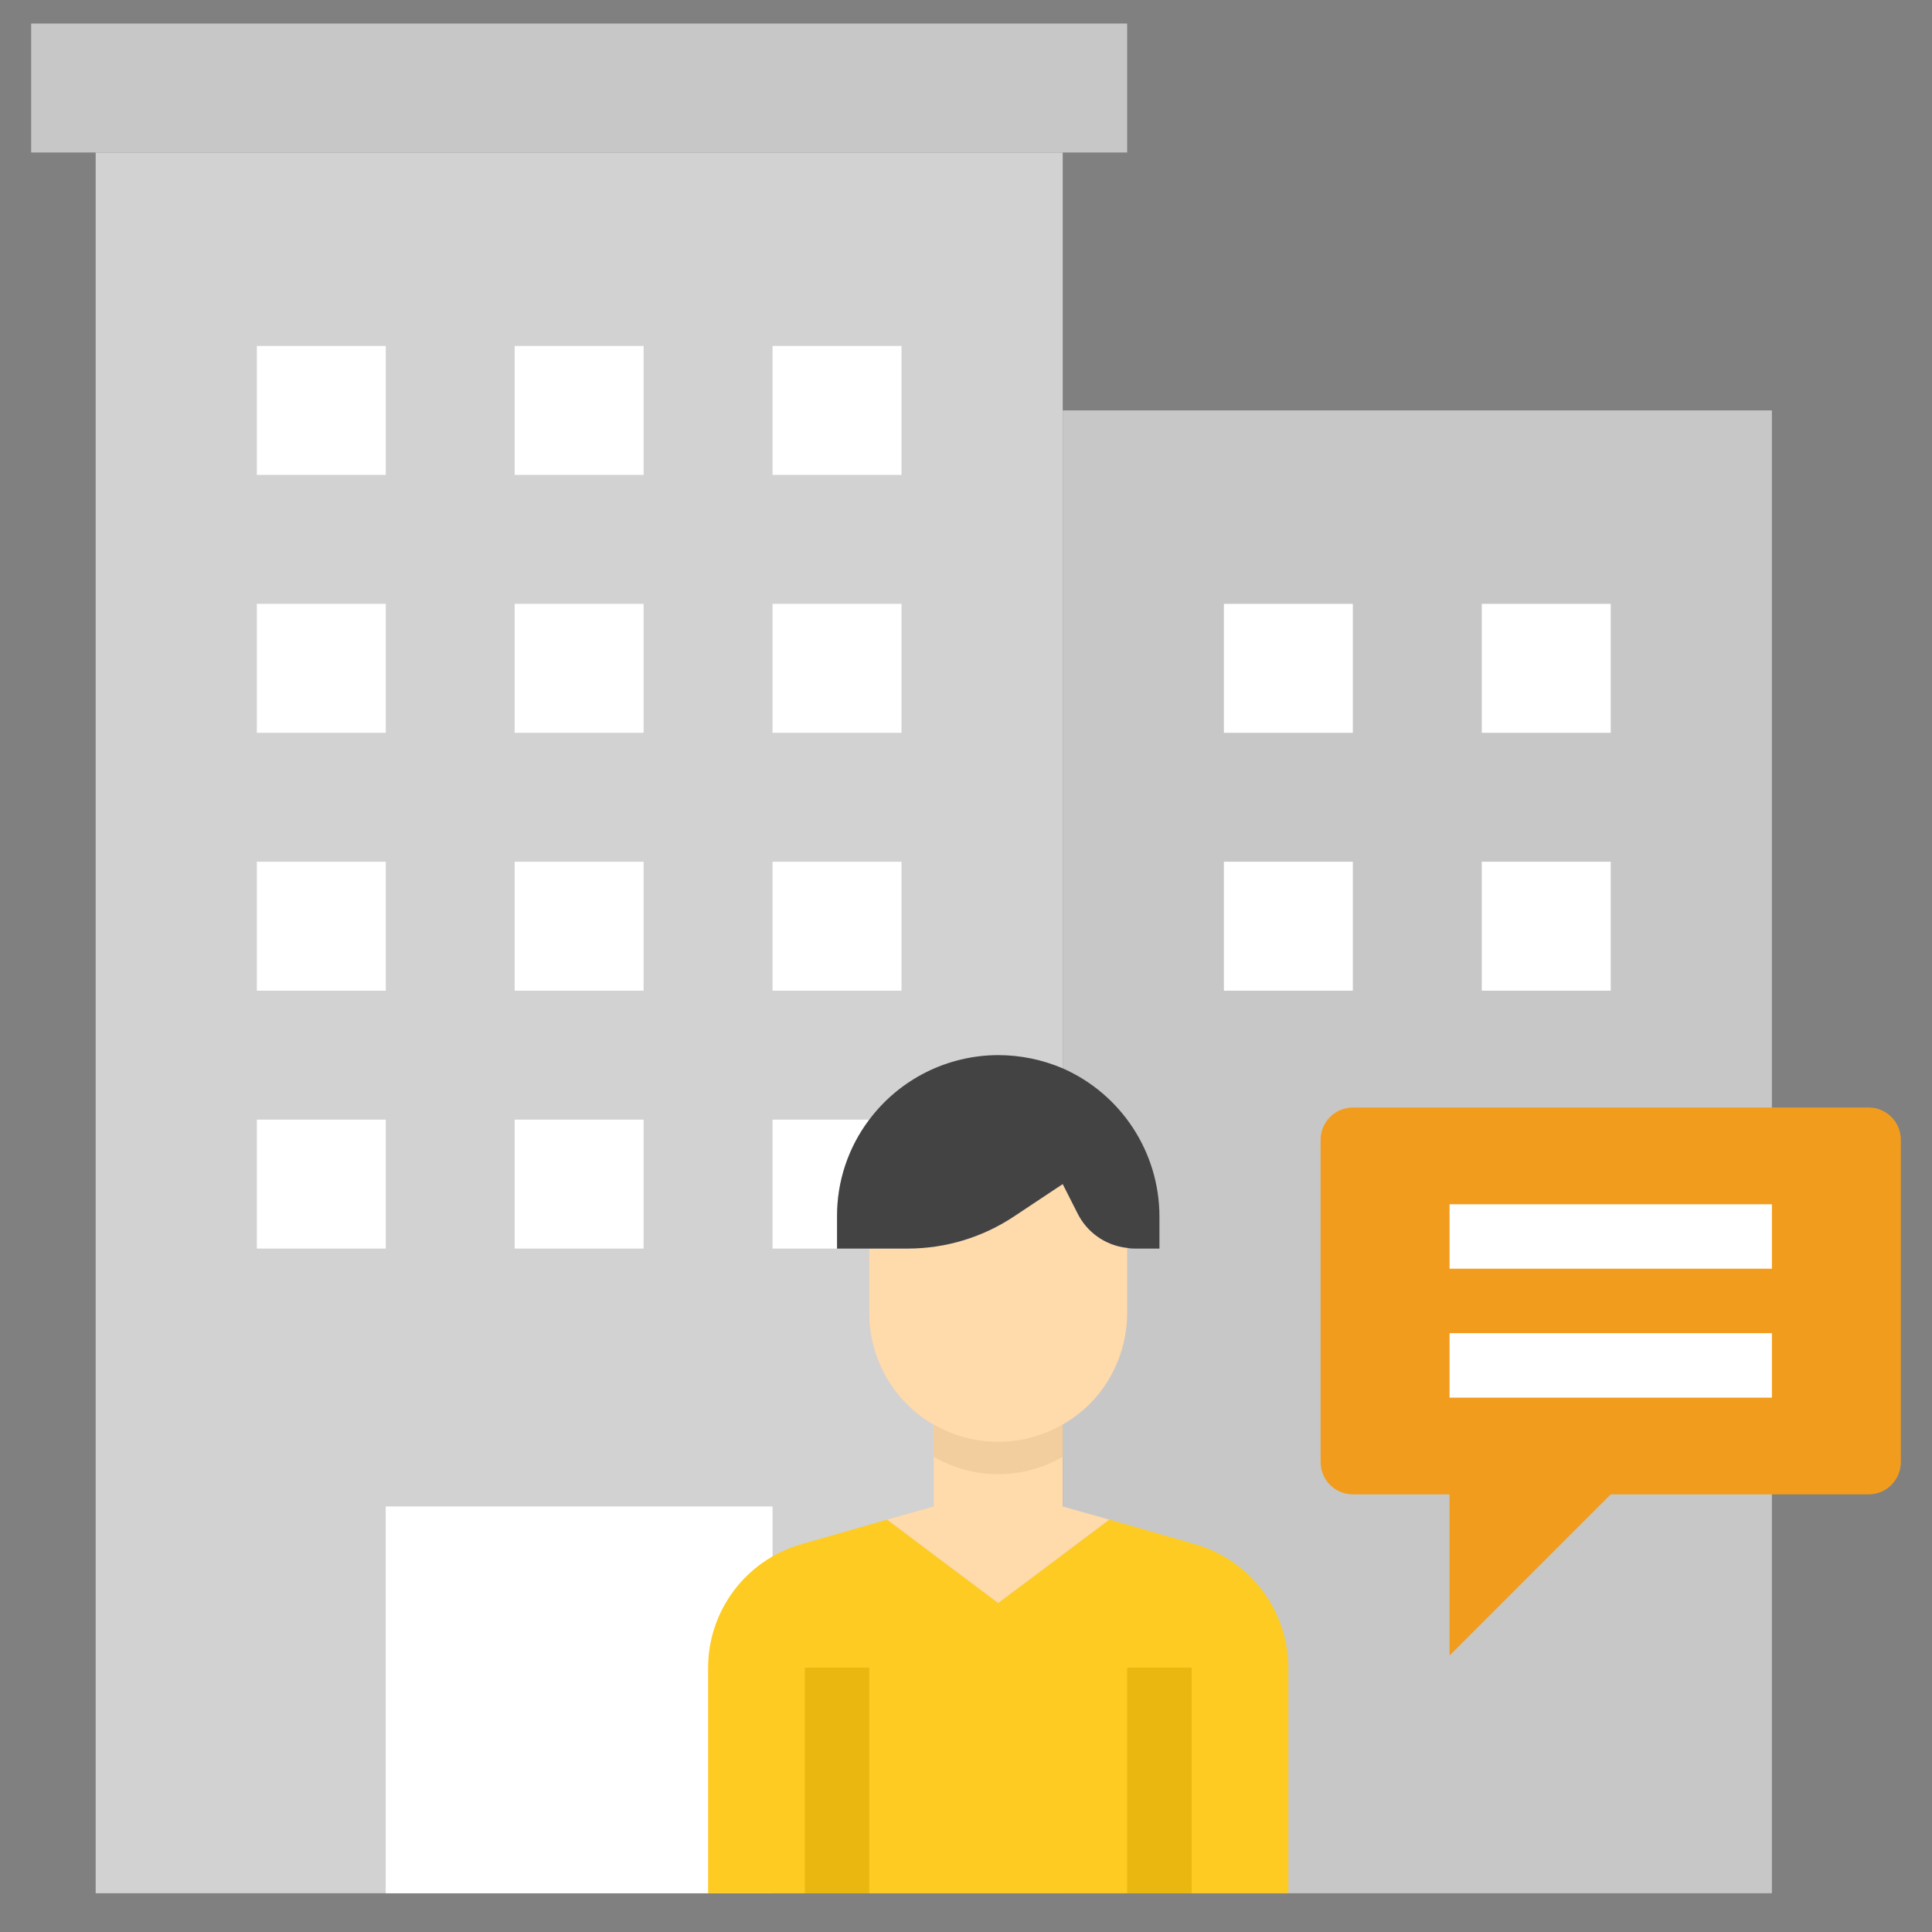
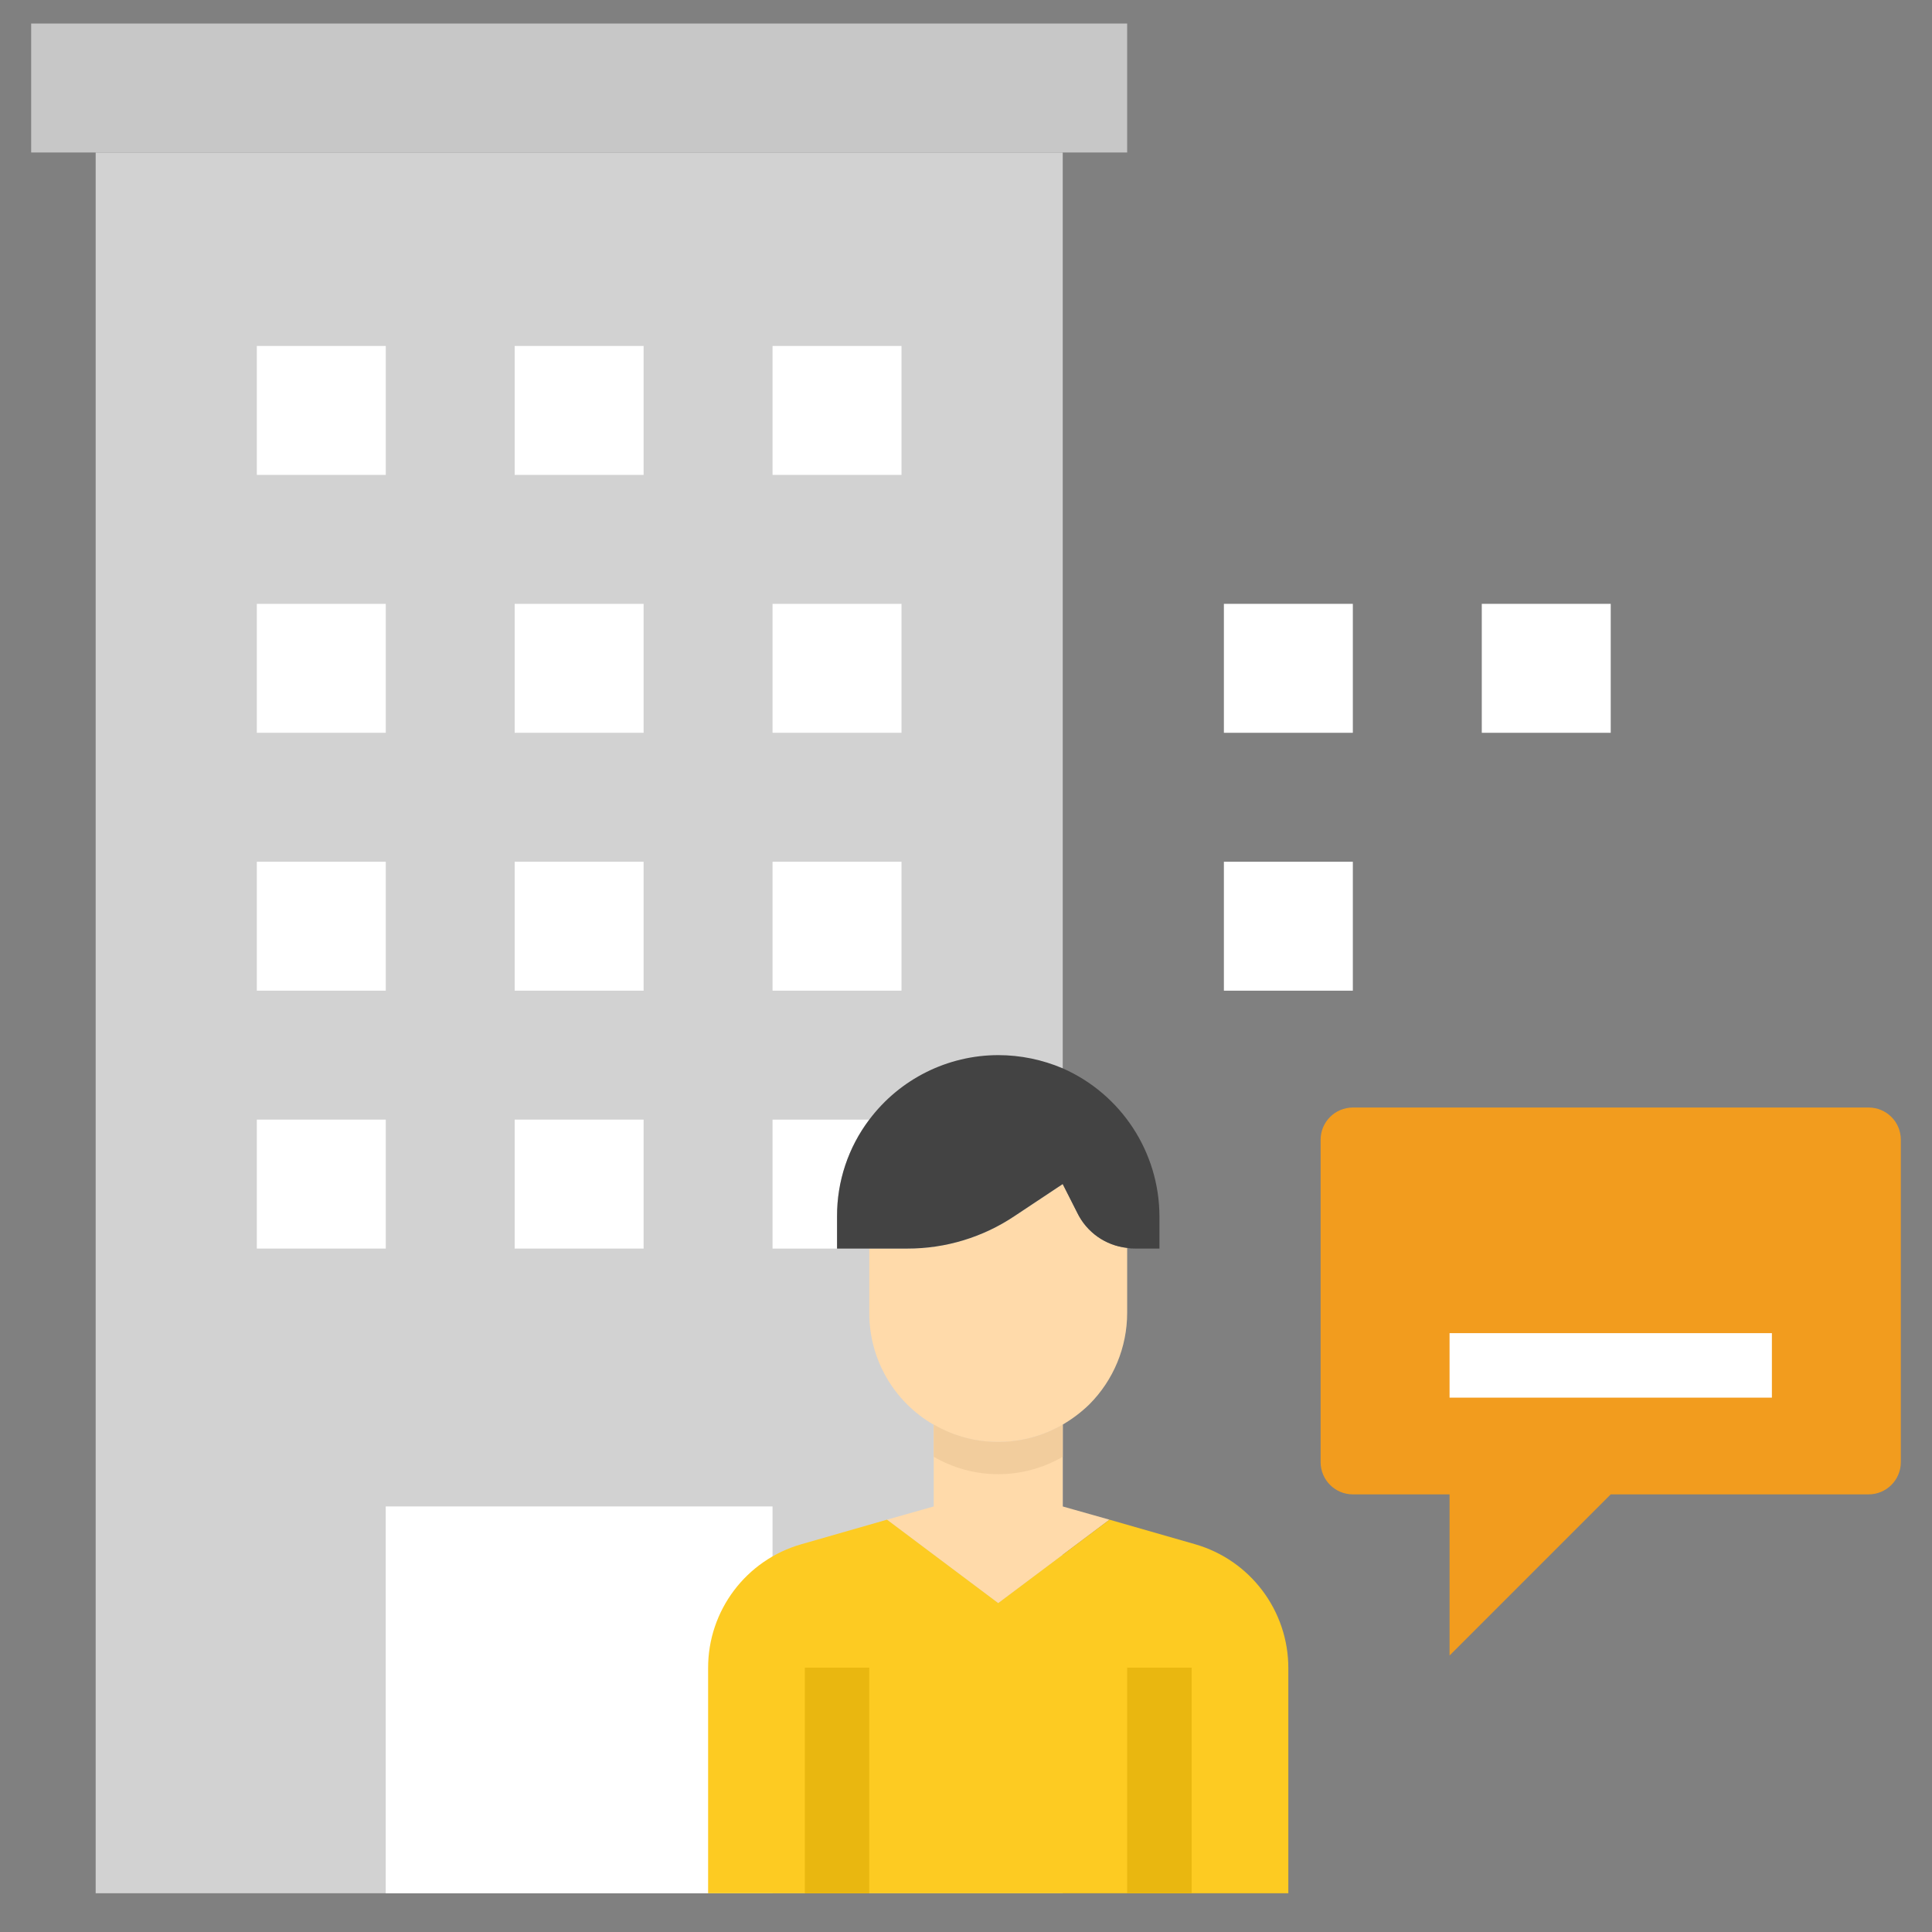
<svg xmlns="http://www.w3.org/2000/svg" width="31" height="31" viewBox="0 0 31 31" fill="none">
  <rect x="0" y="0" width="31" height="31" fill="#808080" stroke="none" />
  <g clip-path="url(#clip0_2294_6950)">
    <path d="M1.535 2.447H17.052V30.378H1.535V2.447Z" fill="#D2D2D2" />
-     <path d="M17.052 6.585H28.431V30.378H17.052V6.585Z" fill="#C7C7C7" />
    <path d="M9.81 24.172H6.189V30.378H12.396V24.172H9.81Z" fill="white" />
    <path d="M29.983 17.771H21.707C21.422 17.771 21.19 18.002 21.19 18.288V23.46C21.19 23.746 21.422 23.978 21.707 23.978H23.259V26.564L25.845 23.978H29.983C30.269 23.978 30.5 23.746 30.5 23.46V18.288C30.5 18.002 30.269 17.771 29.983 17.771Z" fill="#F29C1E" />
-     <path d="M23.776 13.827H25.845V15.896H23.776V13.827Z" fill="white" />
+     <path d="M23.776 13.827H25.845H23.776V13.827Z" fill="white" />
    <path d="M19.638 13.827H21.707V15.896H19.638V13.827Z" fill="white" />
    <path d="M23.776 9.689H25.845V11.758H23.776V9.689Z" fill="white" />
    <path d="M19.638 9.689H21.707V11.758H19.638V9.689Z" fill="white" />
    <path d="M12.396 17.965H13.948C13.611 18.411 13.429 18.956 13.431 19.516V20.034H12.396V17.965Z" fill="white" />
    <path d="M8.258 17.965H10.327V20.034H8.258V17.965Z" fill="white" />
    <path d="M4.121 17.965H6.19V20.034H4.121V17.965Z" fill="white" />
    <path d="M12.396 13.827H14.465V15.896H12.396V13.827Z" fill="white" />
    <path d="M8.258 13.827H10.327V15.896H8.258V13.827Z" fill="white" />
    <path d="M4.121 13.827H6.19V15.896H4.121V13.827Z" fill="white" />
    <path d="M12.396 9.689H14.465V11.758H12.396V9.689Z" fill="white" />
    <path d="M8.258 9.689H10.327V11.758H8.258V9.689Z" fill="white" />
    <path d="M4.121 9.689H6.19V11.758H4.121V9.689Z" fill="white" />
    <path d="M12.396 5.551H14.465V7.62H12.396V5.551Z" fill="white" />
    <path d="M8.258 5.551H10.327V7.62H8.258V5.551Z" fill="white" />
    <path d="M4.121 5.551H6.19V7.62H4.121V5.551Z" fill="white" />
    <path d="M17.802 24.384L17.052 24.947L16.017 25.723L14.232 24.384L14.982 24.172V22.858C15.622 23.23 16.412 23.23 17.052 22.858V24.172L17.802 24.384Z" fill="#FFDAAA" />
    <path d="M18.086 0.378V2.447H0.5V0.378H18.086Z" fill="#C7C7C7" />
    <path d="M17.285 19.459L17.052 18.999L16.281 19.511C15.772 19.853 15.172 20.035 14.559 20.034H13.948V21.068C13.947 21.808 14.341 22.491 14.982 22.861C15.623 23.23 16.412 23.229 17.052 22.858C17.208 22.767 17.352 22.658 17.481 22.532C17.868 22.143 18.085 21.617 18.086 21.068V20.023C17.74 19.986 17.437 19.773 17.285 19.459Z" fill="#FFDAAA" />
    <path d="M17.052 22.858V23.375C16.412 23.747 15.622 23.747 14.983 23.375V22.858C15.622 23.23 16.412 23.23 17.052 22.858Z" fill="#F2CD9D" />
    <path d="M17.052 17.142C16.725 17.003 16.373 16.93 16.017 16.93C15.204 16.931 14.437 17.314 13.948 17.965C13.611 18.411 13.429 18.956 13.431 19.516V20.034H14.559C15.172 20.035 15.772 19.853 16.281 19.511L17.052 18.999L17.285 19.459C17.437 19.773 17.74 19.986 18.086 20.023C18.127 20.032 18.169 20.035 18.211 20.034H18.604V19.516C18.601 18.488 17.993 17.557 17.052 17.142Z" fill="#434343" />
    <path d="M19.172 24.777L17.802 24.384L17.052 24.947L16.017 25.723L14.232 24.384L12.862 24.777C11.972 25.029 11.359 25.843 11.362 26.768V30.378H20.672V26.768C20.673 25.844 20.061 25.031 19.172 24.777Z" fill="#FDCB22" />
    <path d="M12.914 26.758H13.948V30.378H12.914V26.758Z" fill="#E9B710" />
    <path d="M18.086 26.758H19.121V30.378H18.086V26.758Z" fill="#E9B710" />
-     <path d="M23.259 19.323H28.431V20.357H23.259V19.323Z" fill="white" />
    <path d="M23.259 21.391H28.431V22.426H23.259V21.391Z" fill="white" />
  </g>
  <defs>
    <clipPath id="clip0_2294_6950">
      <rect width="30" height="30" fill="white" transform="translate(0.5 0.378)" />
    </clipPath>
  </defs>
</svg>